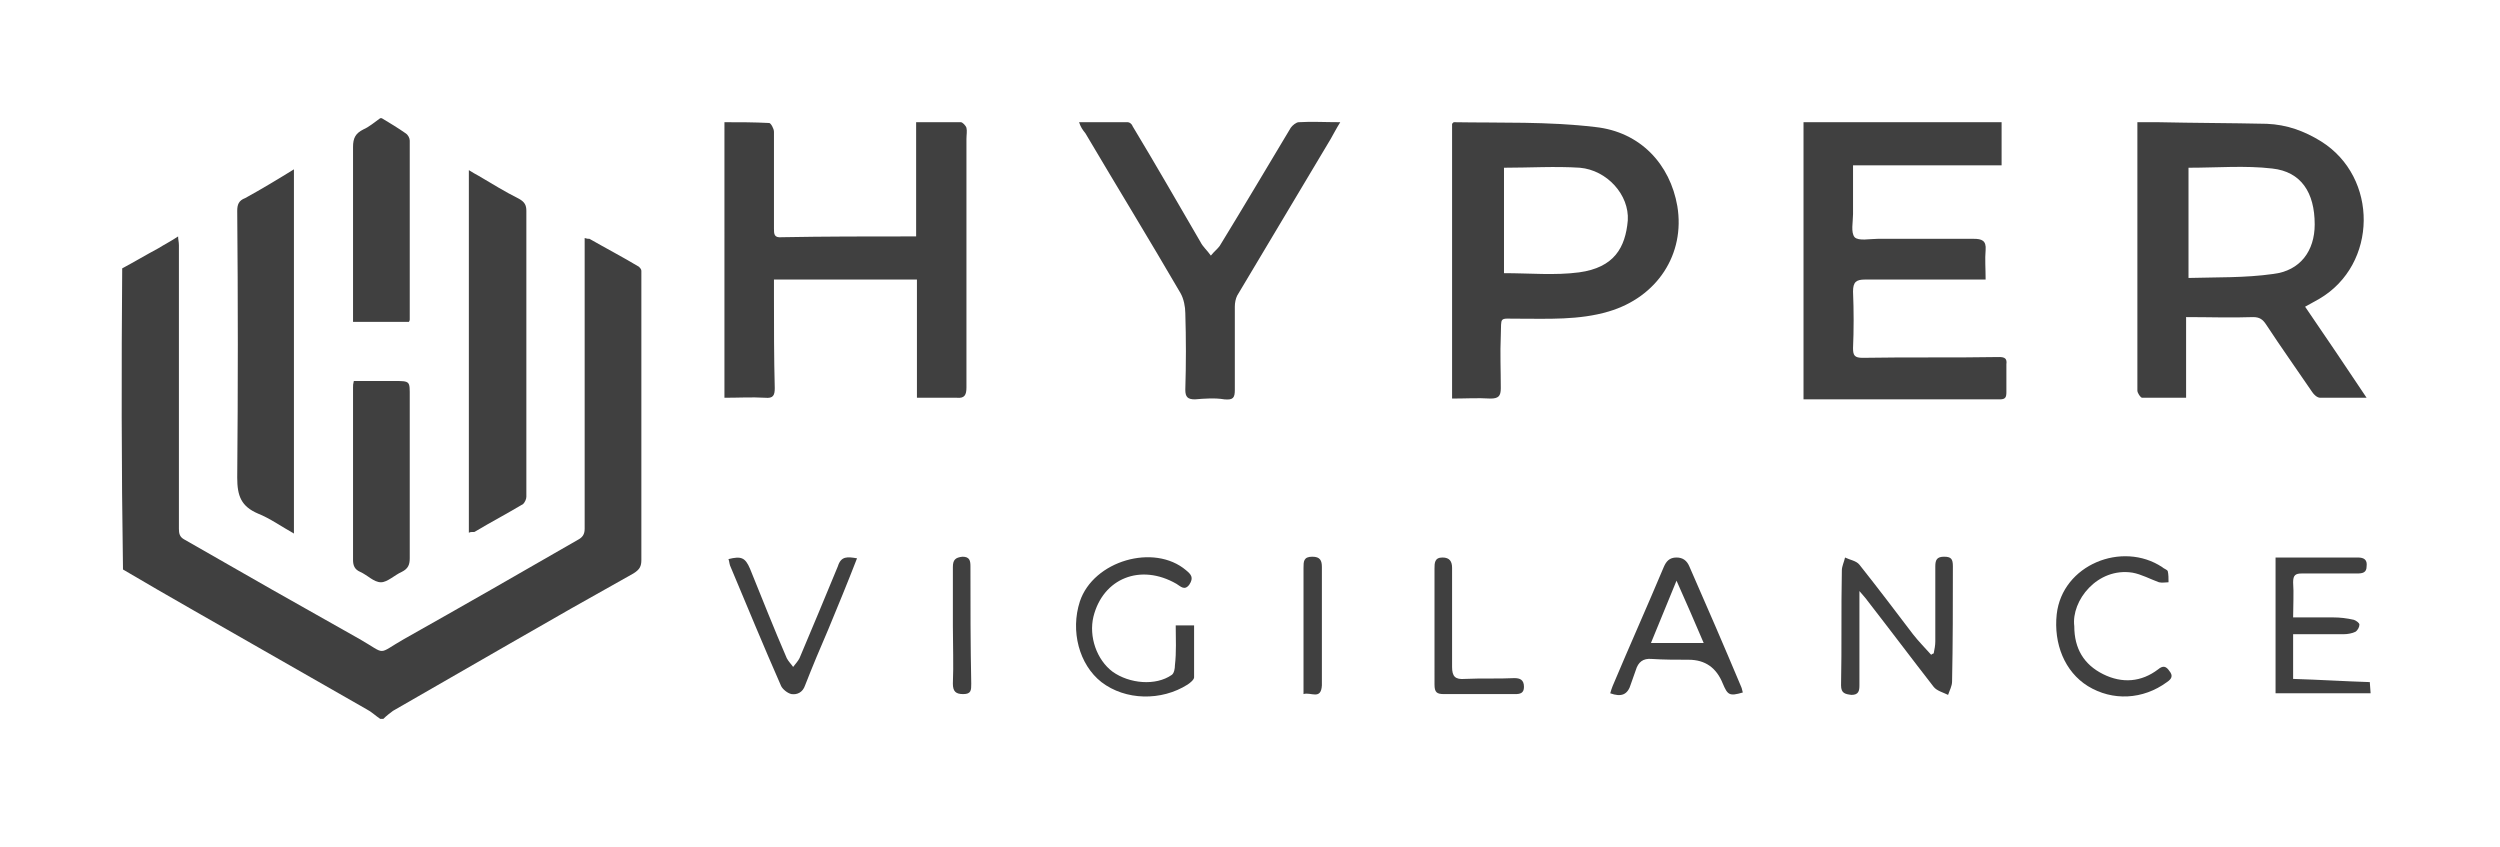
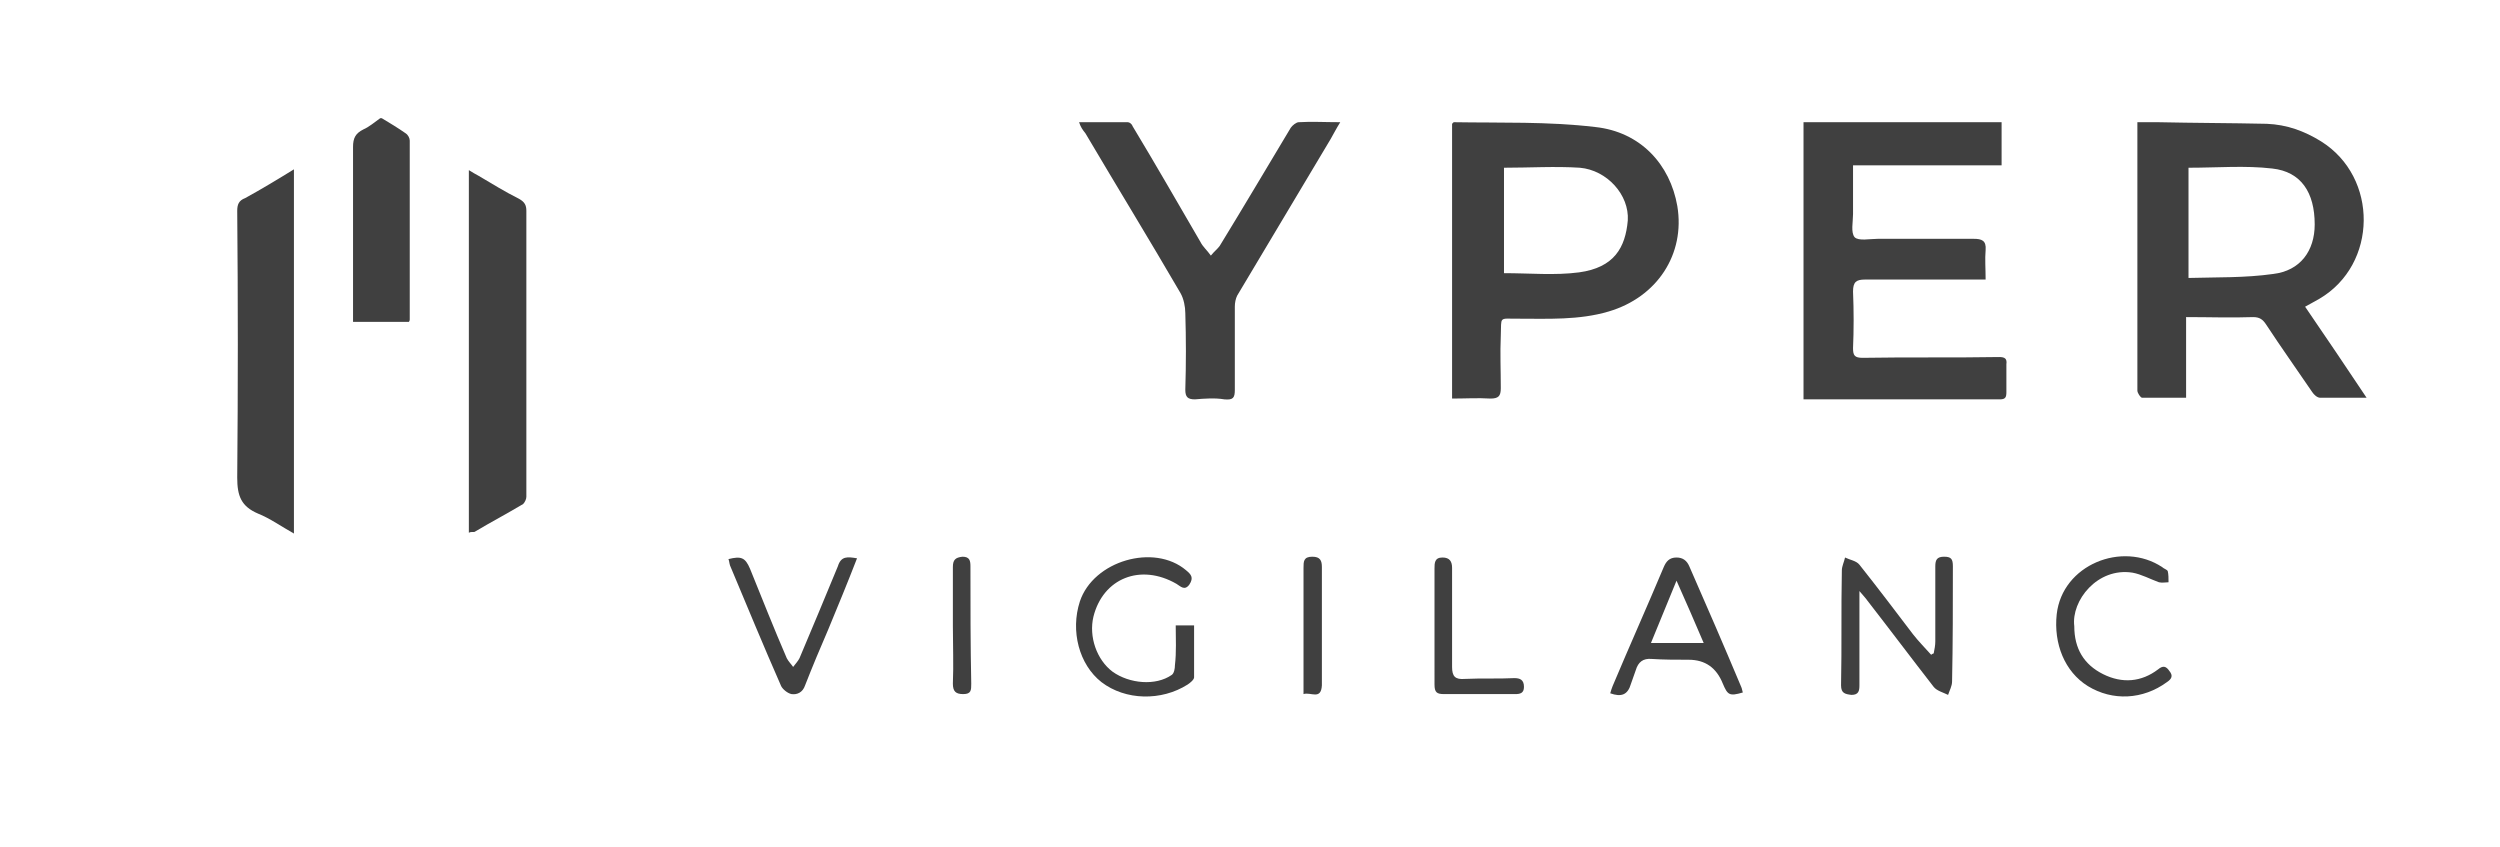
<svg xmlns="http://www.w3.org/2000/svg" version="1.1" id="Layer_2_00000097490440843785927190000007908294688722999480_" x="0px" y="0px" viewBox="0 0 313 106" style="enable-background:new 0 0 313 106;" xml:space="preserve">
  <style type="text/css">
	.st0{fill:#404040;}
</style>
  <g id="Layer_1-2">
-     <path class="st0" d="M15.3,33.6c1.5-0.8,3-1.7,4.5-2.5c0.8-0.5,1.6-0.9,2.5-1.5c0,0.4,0.1,0.7,0.1,1.1c0,11.8,0,23.7,0,35.5   c0,0.6,0.1,1,0.6,1.3c7.3,4.2,14.7,8.4,22,12.5c3.5,2,2.1,2,5.6,0c7.3-4.1,14.6-8.3,21.9-12.5c0.5-0.3,0.7-0.7,0.7-1.3   c0-11.2,0-22.4,0-33.6c0-0.9,0-1.8,0-2.8c0.3,0.1,0.4,0.1,0.6,0.1c2.1,1.2,4.2,2.3,6.2,3.5c0.1,0.1,0.3,0.3,0.3,0.5   c0,0.2,0,0.5,0,0.7c0,11.8,0,23.7,0,35.5c0,0.8-0.2,1.2-1,1.7c-5.2,2.9-10.3,5.8-15.5,8.8c-4.9,2.8-9.7,5.6-14.6,8.4   c-0.4,0.3-0.8,0.6-1.2,1h-0.4c-0.6-0.4-1.1-0.9-1.7-1.2c-7.2-4.1-14.5-8.3-21.7-12.4c-3-1.7-5.9-3.4-8.8-5.1   C15.2,58.5,15.2,46,15.3,33.6L15.3,33.6z" />
    <path class="st0" d="M47.8,14.8c1,0.6,2,1.2,3,1.9c0.3,0.2,0.5,0.6,0.5,0.9c0,7.5,0,14.9,0,22.4c0,0.1,0,0.1-0.1,0.3h-7   c0-0.3,0-0.6,0-0.9c0-7,0-14,0-21c0-1.1,0.3-1.7,1.3-2.2c0.7-0.3,1.4-0.9,2.1-1.4C47.6,14.8,47.7,14.8,47.8,14.8z" />
-     <path class="st0" d="M296.8,86.8h-11.9v-17c2.5,0,5,0,7.5,0c0.9,0,1.8,0,2.8,0c0.8,0,1.2,0.3,1.1,1.1c0,0.8-0.5,0.9-1.2,0.9   c-2.3,0-4.6,0-6.9,0c-0.8,0-1.1,0.2-1.1,1.1c0.1,1.4,0,2.9,0,4.4c1.8,0,3.4,0,5,0c0.9,0,1.7,0.1,2.6,0.3c0.3,0.1,0.7,0.4,0.7,0.6   c0,0.3-0.2,0.7-0.5,0.9c-0.4,0.2-1,0.3-1.4,0.3c-2.1,0-4.2,0-6.4,0v5.6c3.3,0.1,6.4,0.3,9.6,0.4L296.8,86.8L296.8,86.8z" />
    <path class="st0" d="M36.8,21.2v45.6c-1.6-0.9-3-1.9-4.5-2.5c-2.1-0.9-2.6-2.2-2.6-4.5c0.1-11.1,0.1-22.3,0-33.4   c0-0.8,0.2-1.3,1-1.6C32.7,23.7,34.7,22.5,36.8,21.2z" />
    <path class="st0" d="M58.7,66.7V21.3c0.5,0.3,0.8,0.5,1.2,0.7c1.7,1,3.3,2,5.1,2.9c0.7,0.4,0.9,0.8,0.9,1.5c0,10.8,0,21.5,0,32.3   c0,1.2,0,2.4,0,3.5c0,0.3-0.2,0.7-0.4,0.9c-2,1.2-4.1,2.3-6.1,3.5C59,66.6,58.9,66.6,58.7,66.7L58.7,66.7z" />
    <path class="st0" d="M273.7,39.7v10.1c-1.9,0-3.7,0-5.5,0c-0.2,0-0.6-0.6-0.6-0.9c0-9.9,0-19.7,0-29.6c0-1.3,0-2.6,0-4   c1,0,1.8,0,2.6,0c4.5,0.1,9.1,0.1,13.6,0.2c2.5,0.1,4.7,0.9,6.8,2.2c7.2,4.5,7.1,15.4-0.2,19.7c-0.5,0.3-1.1,0.6-1.8,1   c2.6,3.8,5.1,7.5,7.7,11.4c-2.1,0-4,0-5.8,0c-0.4,0-0.8-0.4-1-0.7c-1.9-2.8-3.9-5.6-5.8-8.5c-0.4-0.6-0.8-0.9-1.6-0.9   C279.4,39.8,276.6,39.7,273.7,39.7L273.7,39.7z M274,34.8c3.5-0.1,7.1,0,10.6-0.5c3.4-0.4,5.2-2.9,5.2-6.2c0-4-1.7-6.6-5.3-7   c-3.4-0.4-6.9-0.1-10.5-0.1L274,34.8L274,34.8z" />
-     <path class="st0" d="M114.8,49.8V35H96.9c0,0.7,0,1.4,0,2.1c0,3.8,0,7.7,0.1,11.5c0,0.9-0.2,1.3-1.2,1.2c-1.7-0.1-3.3,0-5.1,0V15.3   c1.9,0,3.7,0,5.6,0.1c0.2,0,0.6,0.7,0.6,1.1c0,4,0,8.1,0,12.1c0,0.7,0,1.2,1,1.1c5.4-0.1,10.8-0.1,16.1-0.1c0.2,0,0.4,0,0.7,0V15.3   c1.9,0,3.7,0,5.6,0c0.2,0,0.6,0.4,0.7,0.7c0.1,0.4,0,0.9,0,1.4c0,10.4,0,20.7,0,31.1c0,0.9-0.2,1.4-1.2,1.3   C118.2,49.8,116.6,49.8,114.8,49.8L114.8,49.8z" />
    <path class="st0" d="M248.6,35c-5.1,0-10.1,0-15.1,0c-1.1,0-1.5,0.3-1.5,1.5c0.1,2.4,0.1,4.8,0,7.1c0,0.9,0.2,1.2,1.2,1.2   c5.7-0.1,11.4,0,17.1-0.1c0.7,0,1,0.2,0.9,0.9c0,1.2,0,2.3,0,3.5c0,0.6-0.1,0.9-0.8,0.9c-8.2,0-16.3,0-24.6,0V15.3h24.8v5.4h-18.6   c0,2.1,0,4.1,0,6.1c0,1-0.3,2.3,0.2,2.9c0.5,0.5,1.9,0.2,2.9,0.2c4,0,8,0,12,0c1,0,1.6,0.2,1.5,1.4C248.5,32.4,248.6,33.7,248.6,35   L248.6,35z" />
-     <path class="st0" d="M181.8,49.9V15.5c0.1-0.1,0.2-0.2,0.2-0.2c5.9,0.1,11.8-0.1,17.7,0.6c5.7,0.6,9.4,4.7,10.3,9.9   c1,6-2.5,11.4-8.6,13.2c-3.7,1.1-7.6,0.9-11.4,0.9c-2.4,0-2-0.3-2.1,2.1c-0.1,2.2,0,4.4,0,6.6c0,1-0.3,1.3-1.3,1.3   C185,49.8,183.5,49.9,181.8,49.9L181.8,49.9z M188.3,34.2c3.2,0,6.4,0.3,9.4-0.1c4.4-0.6,5.8-3.1,6.1-6.5c0.2-3.2-2.6-6.3-6-6.6   c-3.1-0.2-6.3,0-9.5,0L188.3,34.2L188.3,34.2z" />
-     <path class="st0" d="M44.3,47.7c1.7,0,3.4,0,5,0c2.1,0,2,0,2,2c0,6.7,0,13.5,0,20.2c0,0.8-0.2,1.3-1,1.7c-0.9,0.4-1.8,1.3-2.6,1.3   c-0.9,0-1.7-0.9-2.6-1.3c-0.7-0.3-0.9-0.8-0.9-1.5c0-7.2,0-14.4,0-21.6C44.2,48.2,44.2,48.1,44.3,47.7L44.3,47.7z" />
+     <path class="st0" d="M181.8,49.9V15.5c0.1-0.1,0.2-0.2,0.2-0.2c5.9,0.1,11.8-0.1,17.7,0.6c5.7,0.6,9.4,4.7,10.3,9.9   c1,6-2.5,11.4-8.6,13.2c-3.7,1.1-7.6,0.9-11.4,0.9c-2.4,0-2-0.3-2.1,2.1c-0.1,2.2,0,4.4,0,6.6c0,1-0.3,1.3-1.3,1.3   C185,49.8,183.5,49.9,181.8,49.9L181.8,49.9z M188.3,34.2c3.2,0,6.4,0.3,9.4-0.1c4.4-0.6,5.8-3.1,6.1-6.5c0.2-3.2-2.6-6.3-6-6.6   c-3.1-0.2-6.3,0-9.5,0L188.3,34.2z" />
    <path class="st0" d="M135.1,15.3c2.2,0,4.1,0,6.1,0c0.2,0,0.5,0.2,0.6,0.5c2.9,4.8,5.7,9.7,8.5,14.5c0.3,0.6,0.8,1,1.3,1.7   c0.4-0.5,0.8-0.8,1.1-1.2c3-4.9,5.9-9.8,8.9-14.8c0.2-0.3,0.7-0.7,1-0.7c1.6-0.1,3.3,0,5.2,0c-0.5,0.8-0.8,1.4-1.2,2.1   c-3.9,6.5-7.8,13.1-11.7,19.6c-0.2,0.4-0.3,0.9-0.3,1.4c0,3.5,0,6.9,0,10.4c0,1-0.2,1.3-1.3,1.2c-1.2-0.2-2.5-0.1-3.7,0   c-0.9,0-1.2-0.3-1.2-1.2c0.1-3.2,0.1-6.4,0-9.6c0-0.8-0.2-1.8-0.6-2.5c-3.9-6.7-8-13.4-11.9-20C135.5,16.2,135.3,15.9,135.1,15.3   L135.1,15.3z" />
    <path class="st0" d="M242.1,81.8c0.1-0.5,0.2-1,0.2-1.5c0-3.1,0-6.2,0-9.4c0-0.8,0.2-1.2,1.1-1.2c0.9,0,1.1,0.3,1.1,1.2   c0,4.8,0,9.6-0.1,14.4c0,0.6-0.3,1.1-0.5,1.7c-0.6-0.3-1.4-0.5-1.8-1c-2.8-3.6-5.5-7.2-8.3-10.8c-0.2-0.3-0.5-0.6-1-1.2   c0,1.6,0,2.9,0,4.2c0,2.5,0,5.1,0,7.6c0,0.7-0.1,1.2-1,1.2c-0.8-0.1-1.3-0.2-1.3-1.2c0.1-4.8,0-9.6,0.1-14.4c0-0.5,0.3-1.1,0.4-1.6   c0.6,0.3,1.4,0.4,1.8,0.9c2.3,2.9,4.5,5.8,6.7,8.7c0.7,0.9,1.5,1.7,2.3,2.6C241.8,81.9,241.9,81.9,242.1,81.8L242.1,81.8z" />
    <path class="st0" d="M201.6,86.8c0.1-0.4,0.2-0.6,0.3-0.9c2.1-5,4.3-9.9,6.4-14.9c0.3-0.7,0.7-1.2,1.6-1.2c0.8,0,1.3,0.4,1.6,1.1   c2.2,5,4.4,10.1,6.5,15.1c0.1,0.2,0.1,0.4,0.2,0.7c-1.7,0.5-1.9,0.3-2.5-1.1c-0.8-2-2.2-3-4.3-3c-1.5,0-3.1,0-4.6-0.1   c-1.1-0.1-1.7,0.4-2,1.4c-0.2,0.6-0.4,1.1-0.6,1.7C203.8,87,203,87.3,201.6,86.8L201.6,86.8z M213.3,80.5c-1.1-2.6-2.2-5.1-3.4-7.8   c-1.1,2.7-2.1,5.1-3.2,7.8H213.3L213.3,80.5z" />
    <path class="st0" d="M147.2,78.3h2.3c0,2.2,0,4.3,0,6.5c0,0.3-0.5,0.7-0.8,0.9c-3.3,2.1-7.8,2-10.8-0.3c-2.8-2.2-3.9-6.4-2.7-10.1   c1.7-5.1,9.3-7.3,13.3-3.9c0.6,0.5,1,0.9,0.4,1.8c-0.6,0.8-1.1,0.2-1.6-0.1c-4.5-2.6-9.2-0.7-10.4,4.1c-0.6,2.5,0.4,5.4,2.4,6.9   c2.1,1.5,5.4,1.8,7.4,0.4c0.3-0.2,0.4-0.8,0.4-1.2C147.3,81.6,147.2,80,147.2,78.3L147.2,78.3z" />
    <path class="st0" d="M259.7,78.4c0,2.8,1.2,4.8,3.6,6c2.4,1.2,4.8,1,6.9-0.6c0.6-0.5,1-0.4,1.4,0.2c0.5,0.6,0.3,1-0.3,1.4   c-3,2.2-6.8,2.4-9.9,0.5c-2.9-1.8-4.3-5.3-3.9-9c0.7-6.2,8.2-9.2,13.2-5.9c0.2,0.2,0.6,0.3,0.7,0.5c0.1,0.4,0.1,0.9,0.1,1.4   c-0.4,0-0.8,0.1-1.2,0c-1.1-0.4-2.2-1-3.3-1.2C262.6,71,259.3,75.2,259.7,78.4L259.7,78.4z" />
    <path class="st0" d="M107.3,69.9c-1.2,3.1-2.4,6-3.6,8.9c-1,2.3-2,4.7-2.9,7c-0.3,0.9-1,1.2-1.7,1.1c-0.5-0.1-1.1-0.6-1.3-1   c-2.2-5-4.3-10.1-6.4-15.1c-0.1-0.3-0.1-0.6-0.2-0.8c1.6-0.4,2.1-0.2,2.7,1.2c1.5,3.7,3,7.5,4.6,11.2c0.2,0.4,0.6,0.8,0.8,1.1   c0.3-0.4,0.6-0.7,0.8-1.1c1.6-3.8,3.2-7.6,4.8-11.5C105.3,69.6,106.1,69.7,107.3,69.9z" />
    <path class="st0" d="M179.6,78.4c0-2.4,0-4.8,0-7.2c0-0.7,0-1.4,1-1.4c0.9,0,1.2,0.5,1.2,1.3c0,4.1,0,8.2,0,12.4   c0,1.2,0.4,1.6,1.6,1.5c2.1-0.1,4.2,0,6.2-0.1c0.7,0,1.2,0.2,1.2,1.1c0,0.8-0.5,0.9-1.1,0.9c-3,0-5.9,0-8.9,0   c-0.9,0-1.2-0.2-1.2-1.2C179.6,83.3,179.6,80.8,179.6,78.4C179.6,78.4,179.6,78.4,179.6,78.4L179.6,78.4z" />
    <path class="st0" d="M119.3,78.4c0-2.5,0-4.9,0-7.4c0-0.9,0.3-1.2,1.2-1.3c0.9,0,1,0.5,1,1.2c0,4.9,0,9.8,0.1,14.7   c0,0.8,0,1.3-1,1.3c-0.9,0-1.3-0.3-1.3-1.3C119.4,83.2,119.3,80.8,119.3,78.4L119.3,78.4z" />
    <path class="st0" d="M163.2,86.9c0-0.8,0-1.5,0-2.1c0-4.6,0-9.1,0-13.7c0-0.8,0-1.4,1.1-1.4c1,0,1.2,0.5,1.2,1.3   c0,4.9,0,9.9,0,14.8C165.4,87.7,164.1,86.6,163.2,86.9L163.2,86.9z" />
  </g>
</svg>